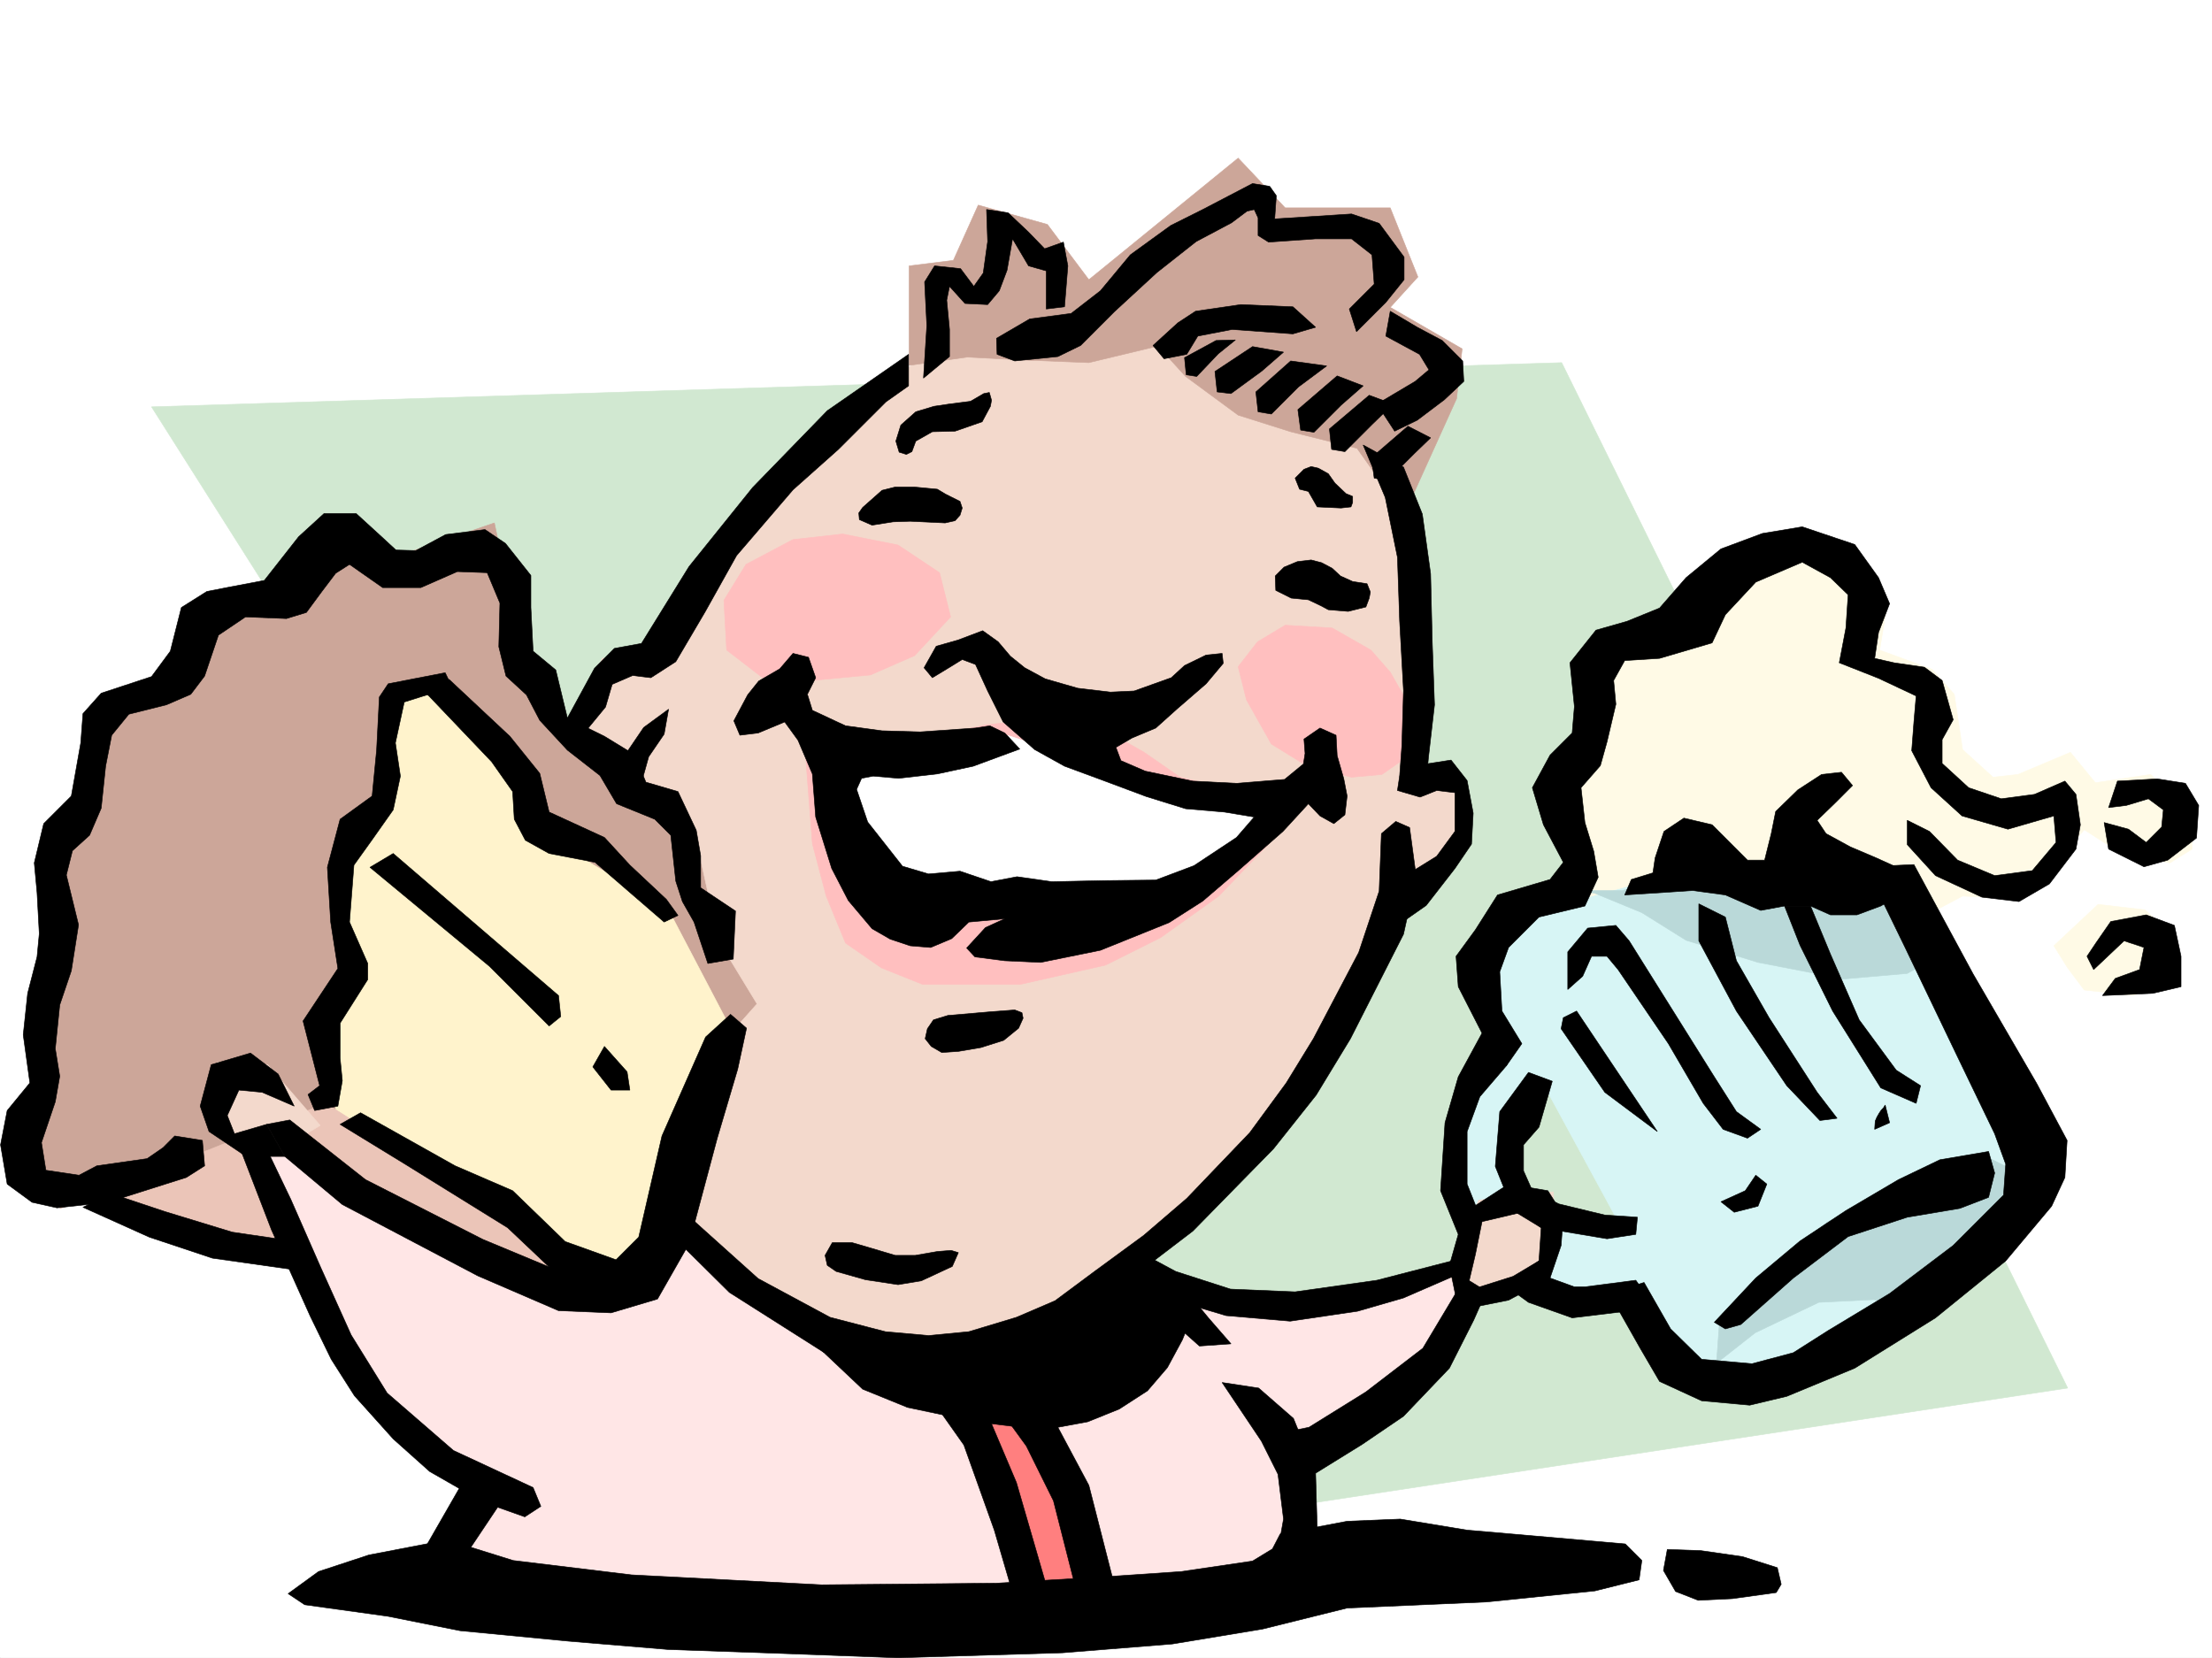
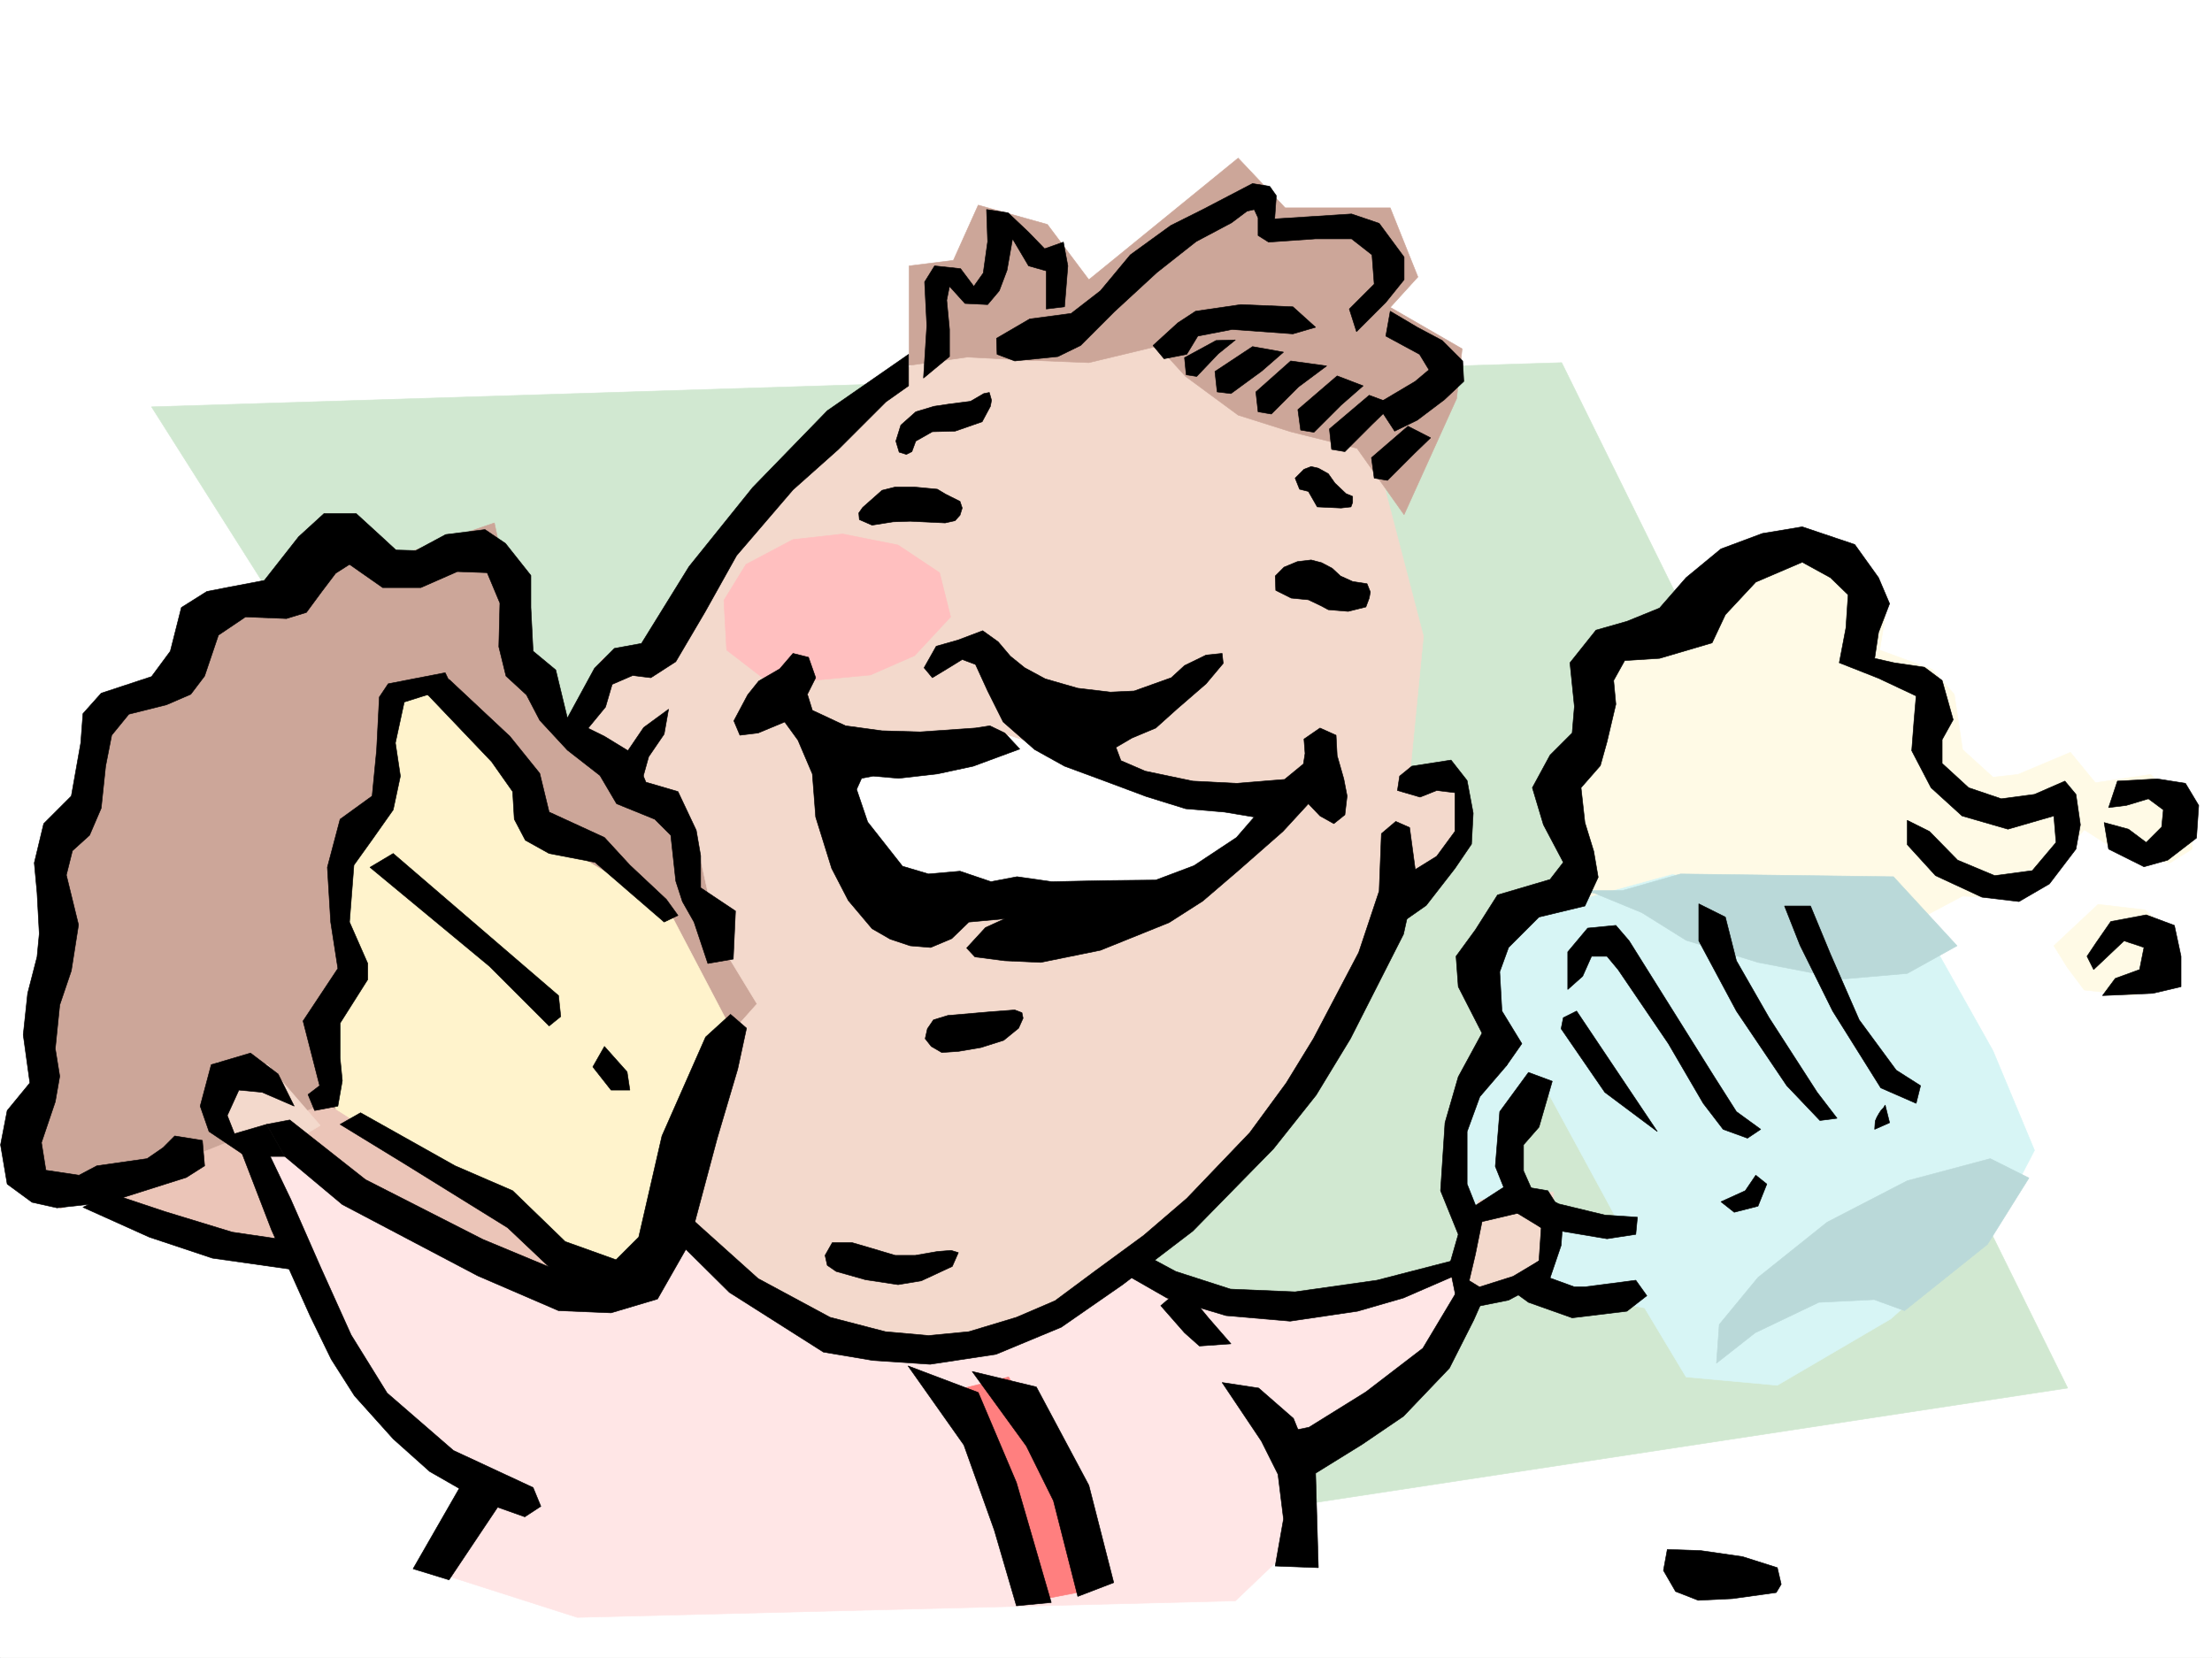
<svg xmlns="http://www.w3.org/2000/svg" width="2997.016" height="2246.668">
  <rect width="100%" height="100%" fill="#333333" stroke="none" />
  <defs>
    <clipPath id="a">
      <path d="M0 0h2997v2244.137H0Zm0 0" />
    </clipPath>
  </defs>
  <path fill="#fff" d="M0 2246.297h2997.016V0H0Zm0 0" />
  <g clip-path="url(#a)" transform="translate(0 2.16)">
    <path fill="#fff" fill-rule="evenodd" stroke="#fff" stroke-linecap="square" stroke-linejoin="bevel" stroke-miterlimit="10" stroke-width=".743" d="M.742 2244.137h2995.531V-2.16H.743Zm0 0" />
  </g>
  <path fill="#d1e8d1" fill-rule="evenodd" stroke="#d1e8d1" stroke-linecap="square" stroke-linejoin="bevel" stroke-miterlimit="10" stroke-width=".743" d="m205.313 551.27 996.503 1572.918 1599.66-243.399-685.578-1389.418Zm0 0" />
  <path fill="#ffe6e6" fill-rule="evenodd" stroke="#ffe6e6" stroke-linecap="square" stroke-linejoin="bevel" stroke-miterlimit="10" stroke-width=".743" d="M325.195 1543.707 490 1513.757l1060.2 217.2 161.09 26.234h119.882l149.867-52.43 22.484 33.704-89.93 134.816-89.89 71.16-67.45 37.461v108.579l-82.421 78.671-891.598 22.442-187.328-59.903 59.942-108.617-176.067-157.3-86.18-187.25zm0 0" />
  <path fill="#d7f5f5" fill-rule="evenodd" stroke="#d7f5f5" stroke-linecap="square" stroke-linejoin="bevel" stroke-miterlimit="10" stroke-width=".743" d="m2145.848 1176.715-119.883 44.926-33.703 63.656 7.508 59.937 26.195 48.68-63.652 116.09v93.644l33.703 67.407 78.668-44.965-33.703-59.899 29.949-63.656 26.238-22.484 93.644 172.277-119.882-11.222-7.465 101.113 164.805 29.949 56.187 93.605 123.633 11.262 153.625-89.89 142.324-127.348 52.473-101.113-56.188-134.817-86.176-153.547-112.375-127.308zm0 0" />
  <path fill="#fffae6" fill-rule="evenodd" stroke="#fffae6" stroke-linecap="square" stroke-linejoin="bevel" stroke-miterlimit="10" stroke-width=".743" d="m2782.746 1281.543 59.941-56.148 63.657 7.468 41.21 37.457V1319l-56.187 29.988-67.449-7.508-22.441-29.949zm-651.875-89.852-29.95-116.129 59.942-63.656-7.507-108.578 104.902-37.457L2378.14 738.52l134.855 18.73 44.965 56.187-11.262 67.407 71.203 26.199 29.95 33.703 11.261 74.914 41.211 37.461 33.703-3.754 71.164-29.953 33.743 41.172 74.914-11.219 56.187 52.434v48.68l-29.95 18.726-63.694-11.223-52.473-33.703-48.68 56.149-48.718 37.457-67.407-3.754-63.695 33.703-59.937-48.68-191.083-3.71-78.671-11.262-149.828 41.21zm0 0" />
  <path fill="#cca699" fill-rule="evenodd" stroke="#cca699" stroke-linecap="square" stroke-linejoin="bevel" stroke-miterlimit="10" stroke-width=".743" d="m992.008 1412.645 56.183-63.657-104.863-232.215-179.824-134.816-67.445-149.793L669.82 708.57l-131.1 44.926-59.938-41.172-187.328 127.309-52.433 71.164-97.399 63.652-33.746 127.352-48.676 67.406 18.727 183.496-41.211 220.953 44.965 63.696 355.886-119.84Zm0 0" />
  <path fill="#fff3cc" fill-rule="evenodd" stroke="#fff3cc" stroke-linecap="square" stroke-linejoin="bevel" stroke-miterlimit="10" stroke-width=".743" d="m988.254 1390.16-82.426-157.297L737.27 1131.75l-52.434-93.605L579.93 937.03l-59.938 14.977-11.262 131.062-37.457 59.942v142.285l-37.457 93.644 26.235 153.543 333.406 205.98 74.914-41.21zm0 0" />
  <path fill="#ebc5b8" fill-rule="evenodd" stroke="#ebc5b8" stroke-linecap="square" stroke-linejoin="bevel" stroke-miterlimit="10" stroke-width=".743" d="m819.691 1734.711-378.37-239.684-329.692 131.063 273.508 74.918-29.992-142.324 37.457-14.977 176.07 131.102 213.562 67.41zm0 0" />
  <path fill="#f3d9cc" fill-rule="evenodd" stroke="#f3d9cc" stroke-linecap="square" stroke-linejoin="bevel" stroke-miterlimit="10" stroke-width=".743" d="m321.441 1554.969-29.988-41.211 3.75-74.918 67.45 3.754 71.163 82.383-56.187 33.707zm1640.872 168.519 41.21-97.398 101.114-11.219 3.754 78.629-33.707 52.434-89.93 26.234zm0 0" />
  <path fill="#ff7f7f" fill-rule="evenodd" stroke="#ff7f7f" stroke-linecap="square" stroke-linejoin="bevel" stroke-miterlimit="10" stroke-width=".743" d="m1261.758 1892.012 82.422 116.086 37.457 164.808 97.398-18.73-26.234-134.856-86.176-153.547zm0 0" />
  <path fill="#f3d9cc" fill-rule="evenodd" stroke="#f3d9cc" stroke-linecap="square" stroke-linejoin="bevel" stroke-miterlimit="10" stroke-width=".743" d="m774.727 985.71 41.21-93.644 74.918-7.468 179.82-258.41 187.329-149.833 374.617-44.925 228.54 172.273 67.41 258.414-18.731 191.004 63.695 3.754 14.973 59.898-44.926 74.918-41.21 29.95-119.88 243.437L1524 1723.488l-164.844 108.582-232.293-11.222-221.035-164.766 89.93-262.168 29.953-33.703-52.434-86.137-26.234-119.844-18.73-59.937-93.645-18.73-3.754-41.172zm0 0" />
  <path fill="#cca699" fill-rule="evenodd" stroke="#cca699" stroke-linecap="square" stroke-linejoin="bevel" stroke-miterlimit="10" stroke-width=".743" d="M1231.766 495.086v-134.82l59.941-7.465 33.703-74.918 93.684 26.199 56.187 74.914 202.305-164.766 63.695 67.407h142.36l37.46 93.605-37.46 41.211 97.398 56.188-7.504 67.41-71.164 157.297-63.695-89.891-89.93-22.48-71.16-22.485-71.203-52.433-37.457-41.172-93.645 22.484-93.644-3.754-71.2-3.754zm0 0" />
-   <path fill="#ffbfbf" fill-rule="evenodd" stroke="#ffbfbf" stroke-linecap="square" stroke-linejoin="bevel" stroke-miterlimit="10" stroke-width=".743" d="m1089.402 996.934 11.262 146.078 18.73 71.12 26.196 63.696 48.719 33.703 56.187 22.446h131.14l116.13-26.2 74.914-37.457 78.668-56.187 82.425-86.137 44.965-82.383-86.176 29.95-93.644-22.442-48.719-33.707-52.433-29.95-89.93-15.015-71.164 7.508-52.434 11.223-104.902 11.261zm0 0" />
  <path fill="#fff" fill-rule="evenodd" stroke="#fff" stroke-linecap="square" stroke-linejoin="bevel" stroke-miterlimit="10" stroke-width=".743" d="m1123.148 1015.66 243.477-18.726 251.02 82.382 101.152 3.754-22.485 52.434-119.878 86.137-408.36-14.977zm0 0" />
-   <path fill="#ffbfbf" fill-rule="evenodd" stroke="#ffbfbf" stroke-linecap="square" stroke-linejoin="bevel" stroke-miterlimit="10" stroke-width=".743" d="m1272.98 775.98-56.187-37.46-74.918-14.973-67.445 7.508-63.696 33.703-29.949 48.68 3.754 67.406 48.68 37.46 67.445 3.712 78.672-7.465 59.937-26.238 48.68-52.434zm610.66 134.817-26.234-29.953-52.472-29.95-63.653-3.753-37.46 22.484-26.235 33.703 11.223 44.926 33.742 59.902 48.68 29.988 59.94 14.977 41.212-3.754 37.457-26.199 3.754-59.938zm0 0" />
+   <path fill="#ffbfbf" fill-rule="evenodd" stroke="#ffbfbf" stroke-linecap="square" stroke-linejoin="bevel" stroke-miterlimit="10" stroke-width=".743" d="m1272.98 775.98-56.187-37.46-74.918-14.973-67.445 7.508-63.696 33.703-29.949 48.68 3.754 67.406 48.68 37.46 67.445 3.712 78.672-7.465 59.937-26.238 48.68-52.434zzm0 0" />
  <path fill="#bad9d9" fill-rule="evenodd" stroke="#bad9d9" stroke-linecap="square" stroke-linejoin="bevel" stroke-miterlimit="10" stroke-width=".743" d="m2696.57 1569.941-112.414 29.953-108.617 56.188-93.645 74.875-52.472 63.695-3.754 52.434 52.473-41.215 86.136-41.21 74.953-3.716 41.215 14.977 112.371-89.89 56.188-89.891zm-535.707-359.523 63.653 26.2 59.941 37.456 97.438 29.95 116.125 22.484 86.136-7.508 67.45-37.457-86.176-93.606-288.442-3.753-78.668 22.48h-56.187zm0 0" />
  <path fill-rule="evenodd" stroke="#000" stroke-linecap="square" stroke-linejoin="bevel" stroke-miterlimit="10" stroke-width=".743" d="m532.738 1156.46 224.004 192.528 3.012 28.426-15.758 12.746-80.898-80.898-161.836-134.07zm286.212 261.423 30.695 34.449 3.753 24.711h-25.457l-24.75-31.437zm0 0" />
  <path fill-rule="evenodd" stroke="#000" stroke-linecap="square" stroke-linejoin="bevel" stroke-miterlimit="10" stroke-width=".743" d="m993.492 1299.527 3.012-65.14-47.195-31.477v-43.437l-5.98-34.45-24.75-52.433-43.442-12.746-15.758-37.457-40.43-24.711-50.203-24.711-15.758-65.18-30.695-25.453-3.008-59.16V779.73l-34.449-43.437-27.723-18.73-53.215 6.726-40.468 21.738-26.977-.742-19.473-17.984-34.449-31.477h-43.476l-34.45 31.477-46.449 59.156-47.234 8.992-30.692 5.985-34.488 21.738-14.972 59.16-25.457 34.445-68.188 22.485-24.75 27.718-2.973 39.688-12.746 71.906-37.457 37.457-12.75 53.176 3.754 40.43 3.012 55.445-3.012 31.473-12.746 49.425-5.98 56.184 8.992 65.14-30.735 37.458-8.992 46.453 8.992 53.176 33.707 24.71 33.743 7.508 68.933-7.507 106.39-33.704 24.712-15.718-3.012-34.45-37.457-6.019-15.719 15.758-21.738 14.972-68.191 9.739-23.97 12.707-44.964-6.727-5.98-37.457 18.726-55.402 6.024-34.488-6.024-37.419 6.024-59.199 15.718-46.41 9.735-62.168-16.5-67.449 8.25-32.922 23.226-20.996 15.758-36.676 5.98-56.93 8.25-41.953 23.227-28.464 50.945-12.747 32.961-14.234 18.73-24.71 18.731-55.407 36.715-24.75 55.441 2.27 26.981-8.25 20.996-28.465 18.73-24.711 18.727-11.965 44.926 31.437h51.73l49.422-21.703 40.469 1.488 17.242 41.211-1.484 59.157 9.734 39.687 27.723 25.492 17.988 34.45 37.457 40.43 44.184 34.445 22.48 38.199 51.692 21 21.738 21.699 6.765 62.168 8.993 27.723 15.718 27.722 18.727 56.149zm0 0" />
  <path fill-rule="evenodd" stroke="#000" stroke-linecap="square" stroke-linejoin="bevel" stroke-miterlimit="10" stroke-width=".743" d="m608.395 920.531 82.425 77.145 40.47 50.203 12.706 52.434 74.953 34.449 34.45 37.457 49.46 46.41 15.72 21.742-18.731 8.992-93.645-80.898-30.734-5.984-31.473-6.02-32.219-17.945-14.976-28.465-2.227-37.461-28.504-40.469-90.636-95.09zm0 0" />
  <path fill-rule="evenodd" stroke="#000" stroke-linecap="square" stroke-linejoin="bevel" stroke-miterlimit="10" stroke-width=".743" d="m603.156 911.54-42.695 8.25-34.488 6.726-12.004 17.984-3.715 71.906-6.02 62.168-43.441 31.477-17.242 65.14 4.496 74.172 9.734 62.91-47.191 71.165 22.48 87.62-15.718 12.005 8.957 21.699 31.472-5.98 6.024-34.446-3.012-30.734v-47.196l37.457-59.156v-21.738l-24.71-56.149 5.983-77.144 24.711-34.489 28.504-40.43 9.735-45.706-6.762-44.926 12-55.402 40.469-12.75 26.199-3.75zm-114.64 596.234 128.129 71.906 77.93 33.703 71.16 68.894 68.933 24.711 30.73-30.691 31.477-137.086 59.16-134.074 33.742-30.696 21.7 18.73-11.965 55.407-27.719 93.645-38.242 143.066-42.696 74.875-62.914 18.73-71.199-2.972-109.402-47.195-183.535-96.614-77.926-65.18-24.75-43.44 31.473-5.981 102.64 80.894 158.863 80.899 89.891 37.422-56.187-53.18-140.098-86.879-86.918-53.176zm0 0" />
  <path fill-rule="evenodd" stroke="#000" stroke-linecap="square" stroke-linejoin="bevel" stroke-miterlimit="10" stroke-width=".743" d="m398.586 1498.781-21.7-43.441-37.46-28.465-53.215 15.719-14.973 56.187 11.965 34.446 50.203 33.707h52.473l-24.75-43.442-43.441 12.746-9.735-24.75 15.715-34.445 31.477 3.008zm-248.754 118.356 74.211 24.71 90.633 27.684 86.922 12.746 12.746 40.47-126.645-17.985-85.394-28.465-89.93-40.469zm2689.844-339.309 20.215-29.207 47.976-8.996 38.2 14.234 8.996 41.914v41.211l-38.204 8.996-68.191 3.008 17.246-23.222 32.961-12.004 5.98-29.953-26.976-8.993-41.215 38.946-8.992-17.988zm29.207-219.468 53.96-3.012 38.2 6.023 17.984 29.95-3.008 44.183-38.945 29.95-32.219 8.991-47.937-23.964-6.02-35.934 32.961 8.992 24.008 17.945 20.957-20.957 2.27-23.226-20.254-14.973-29.953 8.992-23.969 2.973zm-765.735 406.718-17.984 62.168-20.957 23.969v35.191l11.965 26.977 35.972 17.949 62.208 15.012 44.183 2.972-2.23 23.227-38.98 5.98-89.15-14.976-38.202-23.223-24.008-59.902 6.023-74.172 38.942-53.176zm0 0" />
  <path fill-rule="evenodd" stroke="#000" stroke-linecap="square" stroke-linejoin="bevel" stroke-miterlimit="10" stroke-width=".743" d="m2007.98 1399.898-32.18 59.196-17.984 62.172-6.023 92.117 24.008 59.16 32.18-17.246-20.215-50.906v-71.164l17.242-47.192 35.972-41.953 5.985-14.976zm29.989 340.793 32.96 23.97 59.2 20.995 74.172-8.992 26.98-20.996-14.976-20.957-68.934 8.992h-14.23l-33-12.004-14.977-23.183zm0 0" />
  <path fill-rule="evenodd" stroke="#000" stroke-linecap="square" stroke-linejoin="bevel" stroke-miterlimit="10" stroke-width=".743" d="m1972.79 1758.68-8.993-44.184 12.004-41.953 17.203-35.191 50.95-32.961 53.214 8.992 20.957 32.96-2.973 41.173-15.011 44.183-56.188 29.992-44.926 8.993 5.98-26.98 44.966-14.231 35.191-20.957 3.012-44.97-26.238-20.956-53.958 12.707-8.953 44.223-8.992 38.203zm0 0" />
  <path fill-rule="evenodd" stroke="#000" stroke-linecap="square" stroke-linejoin="bevel" stroke-miterlimit="10" stroke-width=".743" d="m1532.953 1690.527 59.941 32.22 74.211 23.968 87.664 3.715 110.887-15.719 113.117-29.207-2.972 20.957-74.211 32.219-62.168 17.984-91.418 13.492-86.918-7.508-80.156-23.968-77.184-44.184zm451.801 41.173-56.93 95.132-77.183 59.195-77.145 47.938-44.219 8.992 53.215 53.176 62.91-38.942 56.188-38.203 62.207-65.18 32.96-65.18 17.243-38.94zm394.129-139.313-14.23 20.996-32.966 14.976 17.989 14.23 32.218-8.25 11.965-29.948zm-133.371-59.16-109.403-163.282-17.984 8.996-2.973 14.973 59.2 86.137zm-121.364-192.489v-50.945l26.977-32.219 38.203-3.715 17.985 20.957 115.382 184.278 29.953 47.156 32.961 23.969-17.988 12.004-32.96-12.004-26.977-35.192-47.196-80.898-68.191-100.367-14.973-17.989h-20.96l-12.005 26.98zm213.524-98.14 14.976 59.199 44.22 77.144 65.179 101.11 26.98 35.191-23.226 3.012-44.965-47.195-68.188-101.114-50.949-95.129v-50.164zm80.156-14.977 20.996 53.18 44.223 89.144 38.941 62.172 26.239 41.953 47.933 20.957 5.984-23.968-32.96-20.957-50.207-68.192-38.942-89.11-26.98-65.179zm136.379 269.676-2.266 3.715-2.972 3.008-3.012 4.496-2.973 5.242-2.265 5.238-.743 11.223 20.215-8.953zm0 0" />
  <path fill-rule="evenodd" stroke="#000" stroke-linecap="square" stroke-linejoin="bevel" stroke-miterlimit="10" stroke-width=".743" d="m2007.98 1399.898-32.18-62.914-3.01-41.21 26.237-35.934 29.95-47.192 71.164-20.957 17.984-23.226-26.941-50.95-15.012-50.163 23.969-44.184 29.988-29.988 3.012-35.934-6.024-59.195 35.23-44.184 41.954-11.965 44.222-17.988 35.934-41.21 47.23-38.942 56.188-20.957 53.96-8.996 71.161 23.968 32.219 44.926 14.976 35.23-14.976 38.942-5.239 35.191 26.235 5.985 41.172 6.02 24.008 17.945 14.976 53.214-14.976 26.942v32.219l35.933 32.96 44.223 14.977 44.965-5.984 41.21-17.985 14.977 17.985 5.98 41.172-5.98 32.964-35.972 47.192-41.211 23.969-50.207-5.98-62.91-29.212-38.243-41.953v-32.96l29.992 14.976 38.2 38.941 50.207 20.996 50.945-6.762 32.219-38.203-2.973-35.933-62.207 17.988-62.168-17.988-41.996-38.2-26.195-50.203 2.972-38.945 3.008-35.187-50.945-23.97L2492 898.052l8.992-47.156 3.012-44.965-23.969-23.227-38.2-20.957-62.952 26.98-41.211 44.184-17.985 38.2-71.164 20.956-47.234 3.012-14.973 26.938 3.012 32.218-12.004 50.95-8.996 32.218-26.195 29.95 5.238 47.195 11.965 38.941 6.023 35.192-17.988 38.941-62.207 14.977-41.21 41.21-11.966 32.961 2.973 53.176 26.977 44.184-20.957 29.953zm0 0" />
-   <path fill-rule="evenodd" stroke="#000" stroke-linecap="square" stroke-linejoin="bevel" stroke-miterlimit="10" stroke-width=".743" d="m2527.973 1174.445 53.214 109.364 71.16 148.308 50.208 104.121 14.972 41.172-2.972 41.957-68.188 68.149-86.176 65.18-83.168 50.167-47.191 29.989-56.188 14.976-68.19-6.023-41.954-41.172-35.973-62.91-47.195 14.972 41.957 74.137 26.234 44.965 56.93 26.195 65.18 5.985 50.203-11.965 92.16-38.203 109.402-68.153 95.13-77.14 62.206-74.176 17.989-38.942 2.972-50.167-41.21-77.184-86.141-148.305-80.192-148.265zm0 0" />
-   <path fill-rule="evenodd" stroke="#000" stroke-linecap="square" stroke-linejoin="bevel" stroke-miterlimit="10" stroke-width=".743" d="m2694.305 1560.207-65.926 11.223-56.184 26.976-71.203 41.918-62.168 41.211-59.941 50.164-56.188 59.942 14.977 8.992 20.996-5.98 71.164-62.954 74.172-56.148 80.152-26.235 71.203-11.964 38.946-14.977 8.25-32.96zm-493.015-347.559 92.16-5.984 44.222 5.984 47.937 20.958 32.22-5.985h35.226l26.98 12.004h35.973l32.219-12.004 35.93-20.957-8.954-29.207-33-14.977-35.187-14.972-32.965-17.989-12.004-17.984 23.969-23.226 23.968-23.97-14.972-17.984-26.98 3.012-32.22 20.957-29.949 29.207-6.023 29.988-8.953 35.934h-23.266l-17.945-17.945-29.988-29.992-38.204-8.993-26.976 17.989-12.004 35.969-2.973 20.214-29.246 8.996zM390.375 2159.414l41.211-29.988 68.152-22.445 97.438-18.727 38.199 7.469 59.941 18.726 160.348 19.473 257.707 13.488 236.79-2.226 151.358-8.993 98.883-6.765 96.657-14.235 26.976-16.46 10.48-20.215 90.672-17.243 71.907-2.972 90.672 14.976 86.175 7.47 128.133 11.26 22.442 22.442-3.715 26.239-59.938 14.972L2014 2170.637l-188.813 8.25-114.64 28.465-122.149 20.214-149.09 11.965-222.515 6.766-182.09-6.766-128.875-4.457-134.855-11.261-147.602-14.231-97.398-19.473-113.118-15.718zm0 0" />
  <path fill-rule="evenodd" stroke="#000" stroke-linecap="square" stroke-linejoin="bevel" stroke-miterlimit="10" stroke-width=".743" d="m1230.281 1850.797 75.66 107.137 41.211 115.343 29.989 102.598 47.195-4.496-47.195-162.54-51.73-122.07zm86.919 7.508 73.429 101.113 36.715 74.133 32.965 129.578 48.675-18.688-33.703-131.847-71.16-133.332zm338.648 14.976 53.215 79.41 22.48 44.93 7.469 60.68-11.223 63.656 58.418 2.23-3.715-128.054-29.992-74.172-47.191-41.172zm-1338.16-337.043 50.203 130.32 52.433 116.833 28.465 58.414 31.477 49.46 52.472 58.419 49.422 44.183 71.945 41.211 56.93 20.215 21.738-14.234-10.48-25.453-107.914-50.204-89.89-77.89-48.72-78.63-41.21-91.413-40.47-92.121-34.448-71.907zm0 0" />
  <path fill-rule="evenodd" stroke="#000" stroke-linecap="square" stroke-linejoin="bevel" stroke-miterlimit="10" stroke-width=".743" d="m635.375 1993.867-75.7 131.844 48.72 14.977 75.66-113.118zm485.504-279.371-3.012-13.488 9.777-17.246h26.938l23.227 6.765 35.23 10.48h26.977l29.953-5.241 18.726-1.485 9.778 2.973-8.25 18.727-41.957 19.472-31.473 5.238-44.223-6.722-39.687-11.223zm1138.125 384.981 44.965 1.523 56.93 8.21 47.19 14.978 5.243 22.48-6.726 11.223-59.2 8.25-46.449 2.265-30.734-12.004-16.461-28.46zM1218.277 612.695l-4.496-14.972 6.766-21.743 20.215-17.984 24.71-7.469 20.255-3.011 29.207-3.75 17.984-10.48 7.508-1.485 2.972 10.476-1.488 8.25-11.219 20.957-36.714 12.746-30.735.747-22.48 12.746-5.242 14.23-7.504 3.754zm-49.461 74.918 26.235-23.226 17.988-4.496h25.492l31.438 2.972 11.261 6.762 19.47 9.738 3.01 8.992-3.01 9.735-6.723 7.469-13.493 3.011-47.23-2.27-23.227.786-28.465 4.496-17.203-7.508-.78-8.992zm597.918-51.691 9.735-3.754 9.738 2.23 13.488 7.508 8.993 12.746 15.015 14.23 8.953 3.716v8.25l-2.23 5.984-13.488 1.523-32.22-1.523-12.003-20.957-11.965-3.012-5.98-14.976zm-38.944 144.555 11.964-12.004 17.988-7.47 18.727-2.269 14.234 3.754 14.23 7.508 11.262 10.48 16.461 7.465 19.512 3.012 4.496 11.223-1.527 8.25-4.496 12.004-23.97 5.98-26.976-2.265-9.738-5.239-17.242-8.21-23.223-2.27-20.96-10.48zm-352.915 587.983-29.953 2.231-60.684 5.239-19.508 5.98-8.21 12.004-3.012 13.492 8.25 10.477 14.23 8.25 22.485-1.524 30.691-5.238 30.734-9.738 20.215-16.461 6.02-13.488-1.524-7.508zM1252.02 904.813l16.46-29.208 29.211-8.25 33.743-12.746 20.957 15.016 16.5 19.469 19.472 15.719 27.723 14.976 44.223 12.746 44.18 5.238 32.218-1.523 50.207-17.945 17.984-16.504 29.208-14.23 21.742-2.231 1.484 13.492-23.226 27.684-38.942 33.703-29.21 26.234-32.216 13.492-21.742 12.707 6.727 17.985 33 14.234 64.437 13.488 59.156 3.012 65.18-5.281 25.496-20.957 2.227-14.23-1.485-19.473 21.739-14.977 21.738 9.738 1.488 27.72 8.992 31.437 4.497 23.226-3.012 25.453-14.973 12.004-18.73-10.48-15.758-16.5-34.445 37.46-61.426 53.919-47.235 40.468-45.668 29.207-92.941 37.457-80.898 16.461-48.72-2.226-40.468-5.242-11.219-12.004 25.493-27.719 26.195-11.965-48.68 4.496-23.222 22.442-28.504 12.004-27.723-2.266-26.941-8.957-24.75-14.23-32.22-38.2-22.48-43.441-21.703-69.676-4.496-58.414-19.512-45.71-17.945-24.712-35.973 14.977-24.75 3.011-8.21-19.472 18.73-35.192 14.973-18.726 28.464-16.5 17.989-20.961 20.996 5.242 9.734 27.723-11.258 22.441 6.762 21.738 44.926 20.957 49.46 6.766 51.692 1.488 74.957-5.242 19.469-3.012 20.215 9.739 20.254 21.738-62.95 23.226-48.718 10.481-52.434 5.98-34.45-3.011-15.753 3.011-6.726 14.977 14.976 44.18 47.191 59.941 35.23 10.48 42.696-3.753 41.957 14.23 35.227-6.723 47.195 6.723 71.2-1.484 69.675-.742 51.692-19.473 57.671-38.2 24.008-27.722-40.468-6.727-52.473-4.496-53.176-16.5L1491 1056.09l-48.68-17.946-40.468-22.484-42.696-37.457-20.996-41.953-16.46-35.934-17.99-6.726-15.757 9.738-24.71 14.977zM905.828 961l-33.703 24.71-39.687 58.415 33.707 26.98 12.746-45.707 20.957-30.695zm325.195-480.89-110.144 76.402-101.152 104.12L933.55 767.73l-64.438 104.122-36.675 6.726-26.977 26.977-36.715 67.41 23.969 18.73 27.719-33.707 8.996-30.691 27.718-12.004 24.715 3.012 33.742-21.743 39.688-67.406 42.695-76.402 76.442-89.11 61.426-54.699 64.437-64.398 30.73-21.742zm20.215 32.218 4.496-71.164-2.968-59.156 13.488-21.742 35.191 3.754 17.985 23.968 12.746-17.984 5.984-42.7-1.488-43.437 29.207 4.496 27.723 26.235 21.742 22.445 25.453-8.992 6.02 32.215-4.497 55.445-24.75 2.973V367.03l-23.968-6.765-21.7-36.676-7.507 42.66-10.48 27.723-15.755 18.726-30.695-1.484-20.996-23.227-3.754 18.73 3.754 39.688v36.715zm310.965-44.183 33.703-30.735 23.969-15.715 61.465-8.996 70.418 3.012 30.734 27.723-30.734 8.953-82.422-5.98-46.453 8.991-14.973 24.711-30.734 5.98zm0 0" />
  <path fill-rule="evenodd" stroke="#000" stroke-linecap="square" stroke-linejoin="bevel" stroke-miterlimit="10" stroke-width=".743" d="m1350.16 458.41 44.969-26.238 56.184-7.469 39.687-30.73 40.469-48.68 54.699-39.688 43.441-21.738 67.45-35.191 23.222 3.754 8.996 12.707-2.23 31.476 58.414-3.754 45.71-2.972 37.458 12.707 33.742 45.71v30.692l-24.75 30.734-39.687 39.684-9.774-30.73 33.742-33.704-3.011-39.687-27.72-21.703h-48.679l-63.695 4.46-14.23-8.956v-23.965l-5.243-11.262-9.773 2.266-20.957 15.719-47.977 25.453-53.176 41.957-57.71 53.175-45.672 45.708-30.73 14.976-58.454 5.98-23.969-8.992zm533.48-36.715 36.676 21.739 33.746 17.945 27.723 27.723 1.484 27.722-26.238 24.711-36.715 27.723-30.691 14.972-23.969-36.714 51.692-30.692 18.726-15.719-12.746-20.996-45.707-24.71zm-186.581 47.934-50.95 33.707 3.012 27.719 18.727 2.23 41.957-30.695 29.207-25.453zm51.687 19.473-47.191 41.953 3.011 26.941 17.985 3.012 36.715-36.715 38.199-28.465zm62.954 20.214-53.216 45.707 3.754 27.723 17.985 2.973 36.715-36.676 29.988-26.238zm0 0" />
  <path fill-rule="evenodd" stroke="#000" stroke-linecap="square" stroke-linejoin="bevel" stroke-miterlimit="10" stroke-width=".743" d="m1855.137 535.555-53.918 45.668 2.972 27.722 17.985 3.008 36.715-36.715 28.465-27.722zm-207.539-74.176-42.7 23.226 2.27 23.227 14.23 2.227 29.208-30.692 23.226-18.73zm260.012 116.129-49.462 42.656 3.754 27.723 17.989 3.011 36.714-36.714 21.7-20.957zM902.113 1665.816l86.14 85.395 127.388 80.86 66.664 11.261 77.925 5.238 89.188-13.488 88.406-36.715 83.164-57.676 95.172-72.644 109.363-111.594 57.711-72.648 46.45-76.399 71.906-141.582 17.242-77.887-8.992-66.667-18.73-8.25-19.47 16.5-3.011 77.886-27.723 83.13-61.426 116.87-36.714 59.899-49.461 67.41-85.395 89.148-58.457 50.164-64.434 47.196-55.445 41.21-52.433 22.481-64.438 19.473-54.7 5.238-58.452-5.238-74.918-19.473-97.399-52.434-102.636-92.156zm0 0" />
-   <path fill-rule="evenodd" stroke="#000" stroke-linecap="square" stroke-linejoin="bevel" stroke-miterlimit="10" stroke-width=".743" d="m1057.188 1773.656 58.453 58.414 53.175 50.203 60.723 24.711 92.16 19.473 91.375 11.223 60.723-11.223 42.695-17.242 38.203-24.711 26.977-31.438 20.215-37.457 22.484-55.445-89.148-50.164-169.344 105.61-141.578 19.472-108.66-30.695zM1846.926 602.96l29.953 71.165 16.5 80.895 2.973 86.14 5.238 94.348-2.23 74.914-3.008 41.172 35.968 8.992 3.012-33.703 8.25-71.903-3.012-83.87-2.265-93.645-11.223-80.899-25.492-63.656zm0 0" />
  <path fill-rule="evenodd" stroke="#000" stroke-linecap="square" stroke-linejoin="bevel" stroke-miterlimit="10" stroke-width=".743" d="m1885.129 1259.84 47.191-32.961 38.985-50.164 22.445-32.961 2.266-41.953-8.25-44.184-21.739-27.723-53.175 8.25-16.5 13.45-2.973 19.511 30.691 8.954 22.485-8.954 24.75 2.973v52.434l-24.75 33.703-53.176 32.96zm-217.281 561.008-29.989-34.446-35.191-42.699-29.988 25.453 32.218 36.715 20.215 17.988zm0 0" />
</svg>